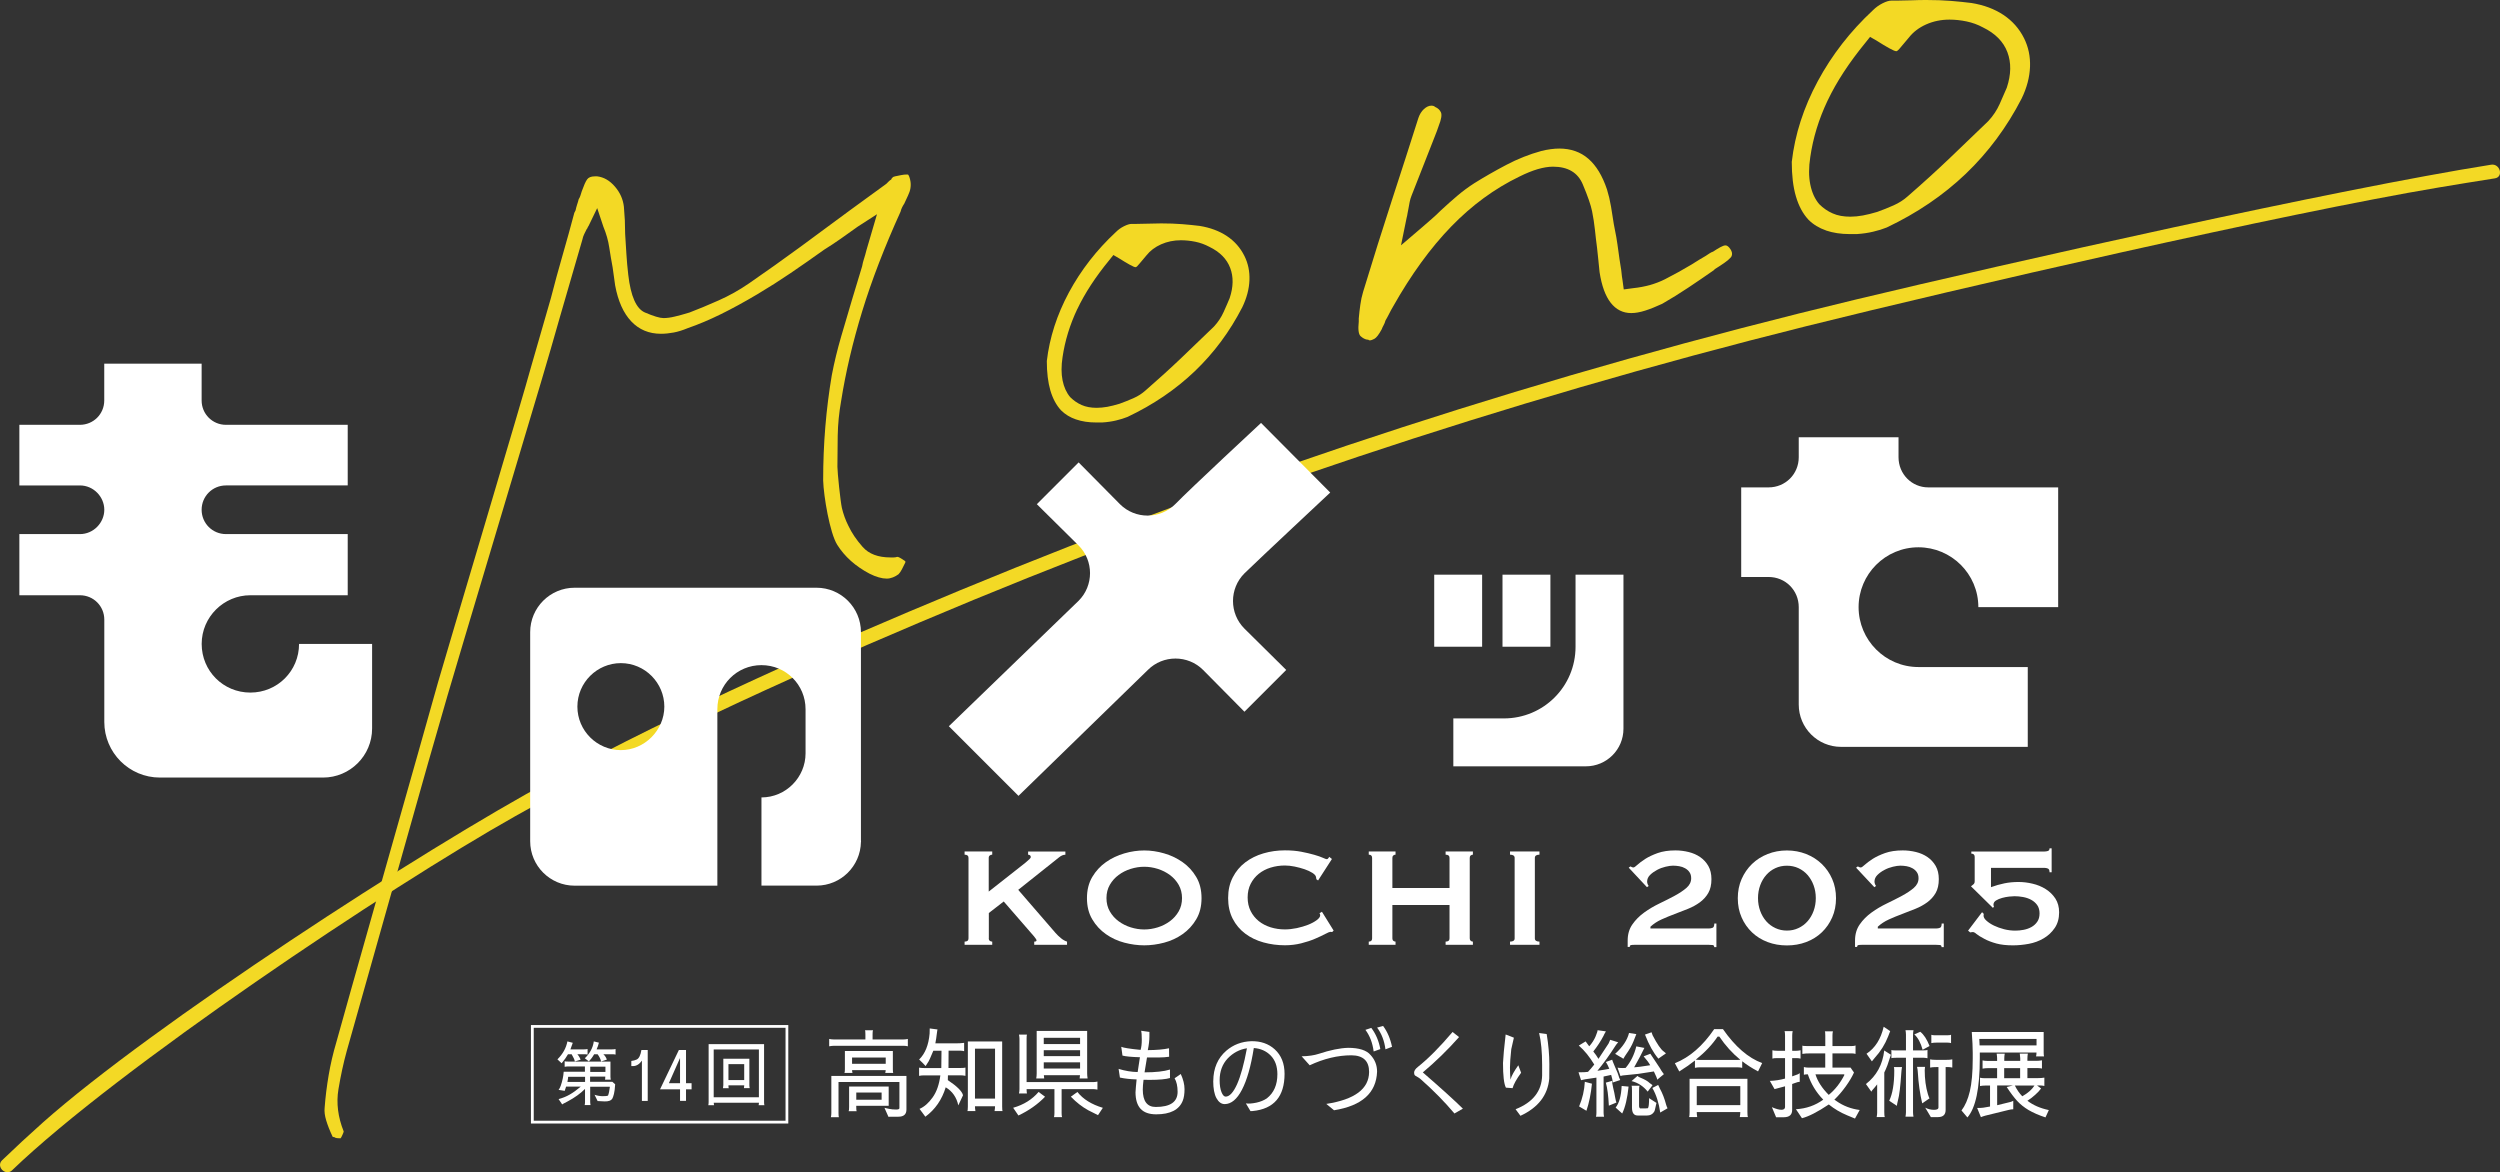
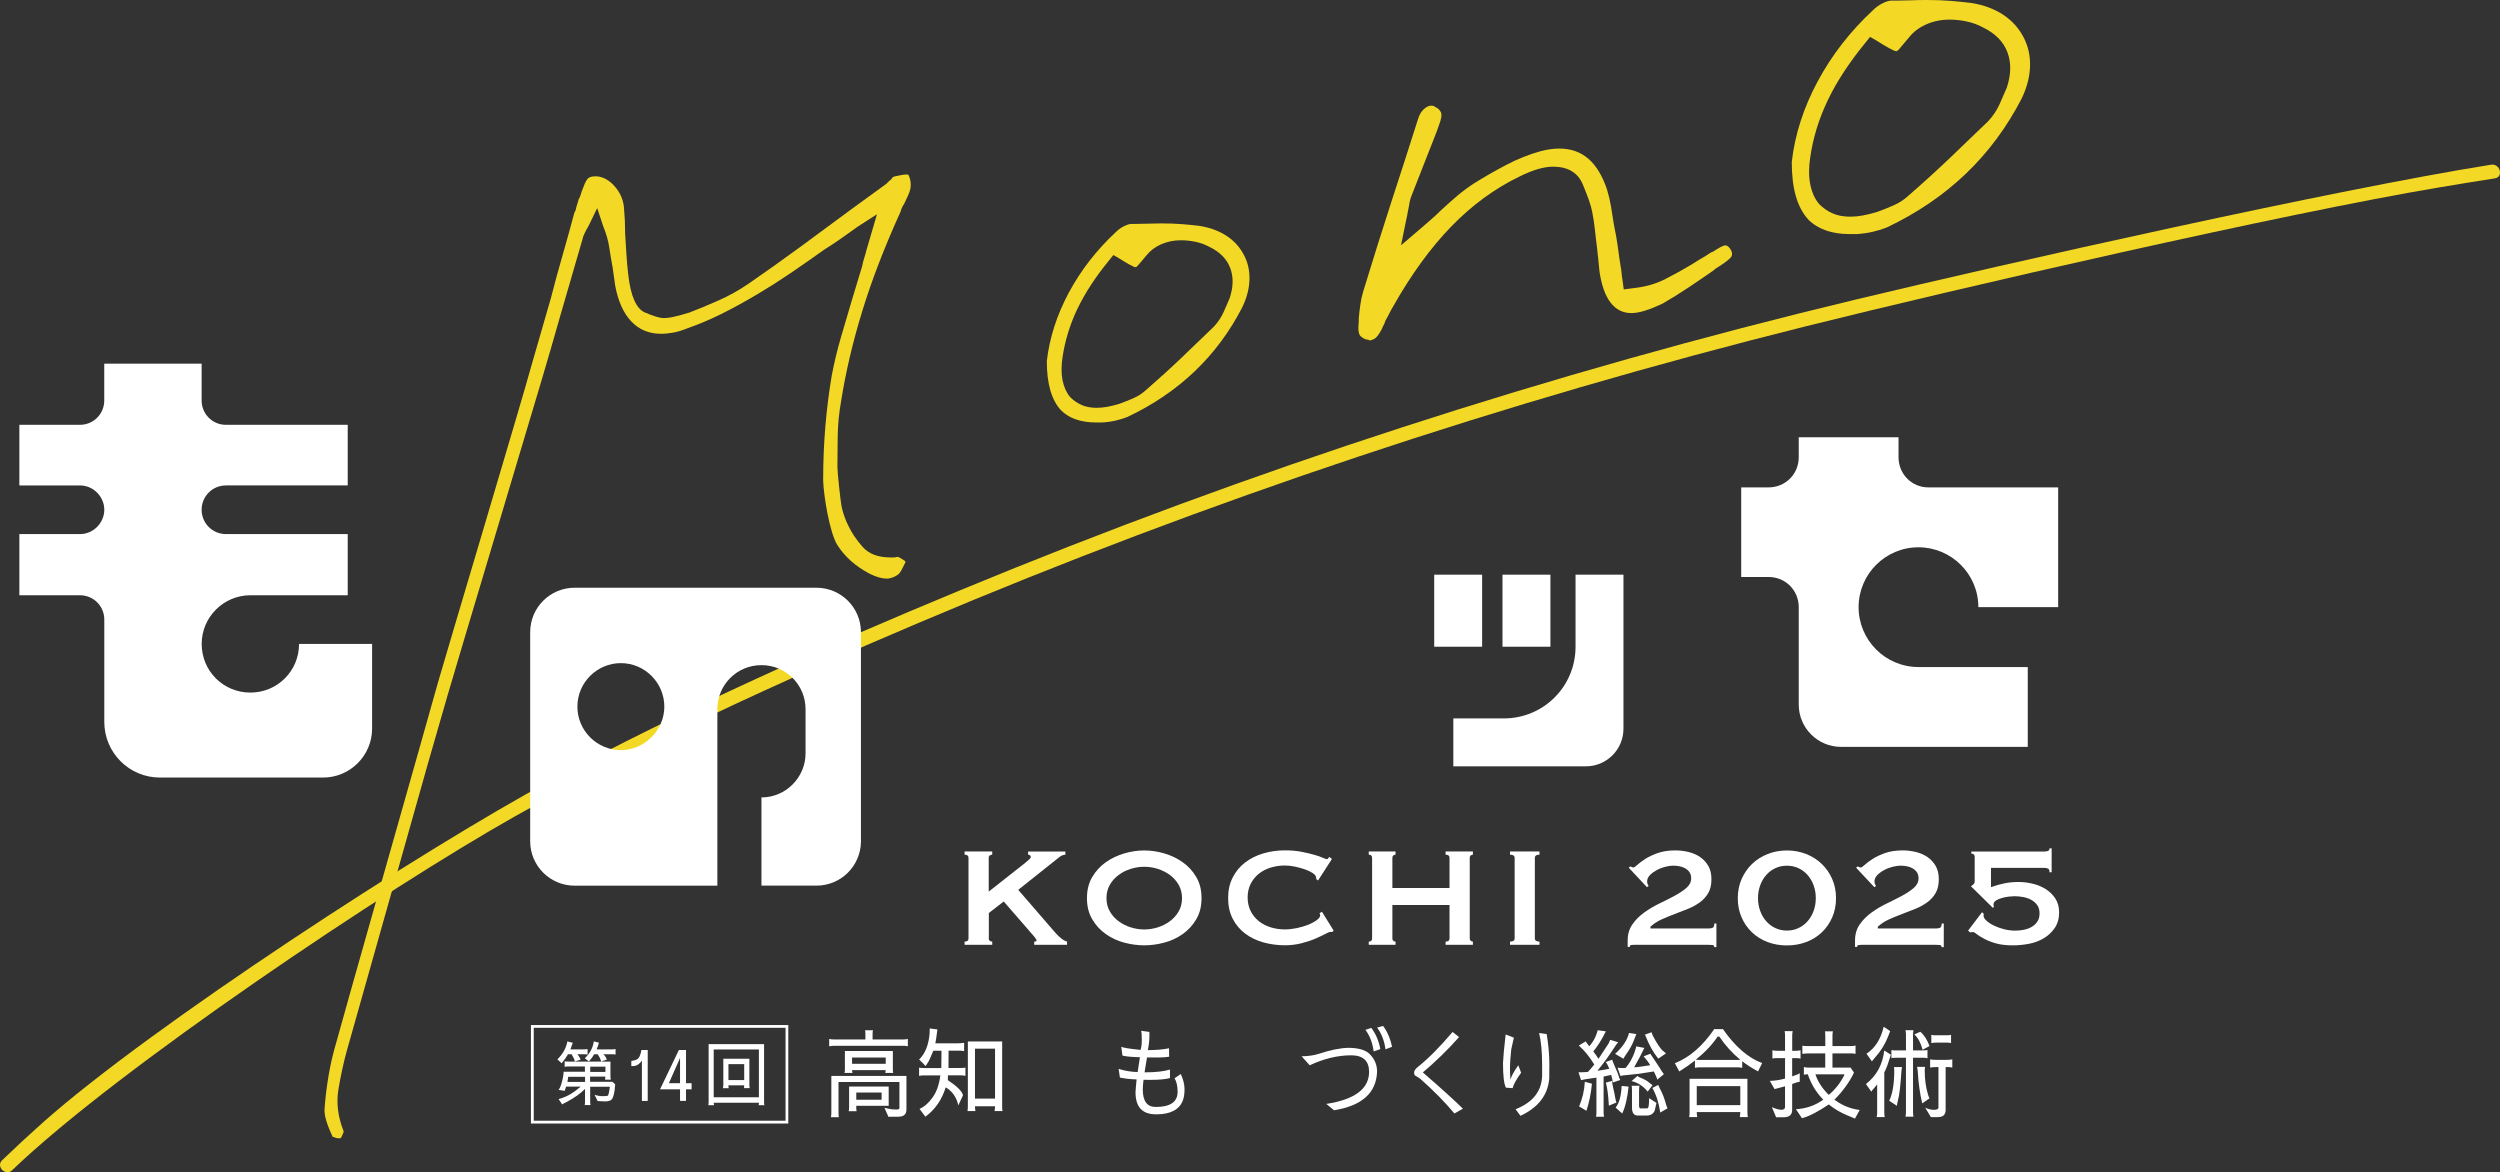
<svg xmlns="http://www.w3.org/2000/svg" id="_レイヤー_2" data-name=" レイヤー 2" width="498.32" height="233.65" viewBox="0 0 498.32 233.65">
  <rect x="0" y="0" width="498.32" height="233.65" fill="#333333" stroke="none" />
  <defs>
    <style>
      .cls-1 {
        fill: #fff;
      }

      .cls-2 {
        fill: #f3d925;
      }
    </style>
  </defs>
  <g>
    <g>
      <path class="cls-2" d="M66.8,226.72c-.25-.08-.41-.12-.49-.12-.58-1.23-1.01-2.32-1.29-3.27-.29-.95-.39-1.79-.31-2.53.16-2.14.43-4.3.8-6.48.37-2.18.88-4.38,1.54-6.6,1.23-4.61,14.98-52.94,16.29-57.63,1.32-4.69,2.63-9.36,3.95-14.01,1.32-4.65,17.33-58.24,18.56-62.93,1.32-4.61,2.63-9.17,3.95-13.7.74-2.88,1.52-5.74,2.34-8.58.82-2.84,1.6-5.66,2.34-8.45l.25-.49c.08-.41.19-.8.31-1.17.13-.37.23-.72.31-1.05.16-.25.29-.51.37-.8s.16-.56.25-.8c.41-1.15.76-1.93,1.05-2.34.29-.41.8-.62,1.54-.62h.49c1.32.16,2.49.84,3.52,2.04,1.03,1.19,1.62,2.53,1.79,4.01.08.91.14,1.81.19,2.71.04.91.06,1.81.06,2.71.08,1.32.16,2.65.25,4.01.08,1.36.21,2.73.37,4.13.49,4.28,1.6,6.79,3.33,7.53,1.73.74,2.96,1.11,3.7,1.11.66,0,1.42-.1,2.28-.31.87-.21,1.83-.47,2.9-.8,1.73-.66,3.66-1.46,5.8-2.41,2.14-.95,4.15-2.08,6.05-3.39,3.46-2.39,6.87-4.81,10.24-7.28,3.37-2.47,6.66-4.89,9.87-7.28,1.23-.91,2.45-1.79,3.64-2.65,1.19-.86,2.41-1.75,3.64-2.65l.49-.49c.16-.16.33-.29.49-.37,0-.08.04-.16.12-.25l.25-.25.37-.12,1.23-.25c.41-.08.78-.12,1.11-.12h.25c.16.16.31.51.43,1.05.13.54.15,1.09.06,1.67-.08.49-.25.99-.49,1.48s-.49,1.03-.74,1.6c-.16.25-.31.49-.43.74-.13.25-.23.54-.31.86-3.21,7.08-5.76,13.7-7.65,19.87-1.89,6.17-3.29,12.13-4.2,17.89-.41,2.3-.64,4.61-.68,6.91-.04,2.3-.06,4.36-.06,6.17,0,1.15.61,6.98.89,8.21.29,1.23.72,2.43,1.3,3.58.66,1.4,1.6,2.8,2.84,4.2,1.23,1.4,3.08,2.1,5.55,2.1h.62c.25,0,.49-.04.74-.12.16,0,.41.1.74.31s.62.39.86.56v.25l-.68,1.36c-.21.41-.43.74-.68.99-.33.25-.7.45-1.11.62-.41.16-.82.25-1.23.25-.49,0-1.03-.08-1.6-.25-.58-.16-1.19-.41-1.85-.74-2.8-1.48-4.94-3.39-6.42-5.74-1.48-2.34-2.72-9.71-2.81-12.84,0-3.62.14-7.18.43-10.67.29-3.5.72-6.93,1.29-10.3.49-2.55,1.11-5.1,1.85-7.65.74-2.55,1.48-5.06,2.22-7.53.33-1.07.66-2.16.99-3.27.33-1.11.66-2.2.99-3.27.08-.49.21-.99.37-1.48s.33-1.07.49-1.73l2.1-7.16-3.83,2.47c-1.15.82-2.28,1.62-3.39,2.41-1.11.78-2.2,1.5-3.27,2.16-2.3,1.65-4.55,3.21-6.72,4.69-2.18,1.48-4.38,2.88-6.6,4.2-2.63,1.56-5.08,2.9-7.34,4.01-2.26,1.11-4.46,2.04-6.6,2.78-.99.41-1.91.7-2.78.86-.86.16-1.71.25-2.53.25-2.38,0-4.36-.82-5.92-2.47-1.56-1.65-2.63-4.03-3.21-7.16-.08-.58-.16-1.17-.25-1.79s-.16-1.21-.25-1.79c-.25-1.32-.47-2.65-.68-4.01-.2-1.36-.59-2.73-1.17-4.13l-1.23-3.7-1.73,3.58c-.08.08-.14.19-.18.31-.04.12-.1.23-.19.31l-.49.99c-.16.33-.29.7-.37,1.11l-2.22,7.65-2.22,7.65c-1.23,4.36-2.51,8.76-3.83,13.2-1.32,4.52-17.35,57.96-18.63,62.44-1.27,4.48-2.57,8.99-3.89,13.51l-16.17,57.26c-.66,2.39-1.21,4.94-1.66,7.65-.45,2.71-.1,5.51,1.05,8.39,0,.08-.08.31-.25.68-.16.37-.29.6-.37.68h-.25c-.33,0-.62-.04-.86-.12Z" />
      <path class="cls-2" d="M214.49,83.61c-1.18-.4-2.18-1.01-2.99-1.82-.94-1.01-1.65-2.33-2.13-3.95-.47-1.62-.71-3.58-.71-5.87.54-4.66,2.01-9.21,4.4-13.67,2.4-4.45,5.52-8.47,9.37-12.05.47-.47,1.01-.86,1.62-1.16.61-.3,1.11-.46,1.52-.46h1.01c.81,0,1.62-.02,2.43-.05.81-.03,1.62-.05,2.43-.05,1.55,0,2.95.05,4.2.15,1.25.1,2.41.22,3.49.35,2.09.34,3.9,1.01,5.42,2.02,1.52,1.01,2.68,2.33,3.49,3.95.74,1.48,1.08,3.1,1.01,4.86-.07,1.76-.54,3.54-1.42,5.37-2.5,4.86-5.65,9.11-9.47,12.76-3.81,3.64-8.28,6.68-13.41,9.11-.68.27-1.43.51-2.28.71-.84.2-1.77.34-2.78.4h-1.21c-1.49,0-2.82-.2-4-.61ZM214.74,61.59c-1.49,3.14-2.46,6.33-2.94,9.57-.27,1.76-.27,3.31,0,4.66.27,1.35.78,2.46,1.52,3.34.68.67,1.43,1.2,2.28,1.57.84.37,1.84.56,2.99.56.68,0,1.38-.07,2.13-.2.74-.14,1.55-.34,2.43-.61.94-.34,1.87-.71,2.78-1.11.91-.4,1.7-.91,2.38-1.52,2.56-2.23,4.96-4.4,7.19-6.53,2.23-2.13,4.39-4.2,6.48-6.23.81-.88,1.45-1.84,1.92-2.89.47-1.05.88-1.97,1.21-2.78.74-2.23.78-4.24.1-6.02-.68-1.79-2.06-3.19-4.15-4.2-.88-.47-1.81-.81-2.78-1.01-.98-.2-1.94-.3-2.89-.3-1.42,0-2.73.27-3.95.81-1.21.54-2.19,1.28-2.94,2.23-.47.54-.91,1.06-1.32,1.57-.4.51-.68.76-.81.76-.2,0-.61-.17-1.21-.51-.61-.34-1.28-.74-2.02-1.21l-1.21-.71-.81,1.01c-2.77,3.37-4.89,6.63-6.38,9.77Z" />
      <path class="cls-2" d="M363.99,45.94c-1.39-.48-2.56-1.19-3.51-2.14-1.11-1.19-1.94-2.74-2.5-4.64-.56-1.9-.83-4.21-.83-6.9.63-5.47,2.36-10.83,5.18-16.07,2.82-5.24,6.49-9.96,11.01-14.16.56-.56,1.19-1.01,1.9-1.37.71-.36,1.31-.54,1.79-.54h1.19c.95,0,1.9-.02,2.86-.06.95-.04,1.9-.06,2.86-.06,1.82,0,3.47.06,4.94.18,1.47.12,2.83.26,4.1.42,2.46.4,4.58,1.19,6.37,2.38,1.78,1.19,3.15,2.74,4.1,4.64.87,1.75,1.27,3.65,1.19,5.71-.08,2.06-.63,4.17-1.67,6.31-2.94,5.71-6.65,10.71-11.13,15-4.48,4.28-9.74,7.85-15.77,10.71-.79.32-1.69.6-2.68.83-.99.24-2.08.4-3.27.48h-1.43c-1.75,0-3.31-.24-4.7-.71ZM364.29,20.05c-1.75,3.69-2.9,7.44-3.45,11.25-.32,2.06-.32,3.89,0,5.47.32,1.59.91,2.9,1.79,3.93.79.79,1.69,1.41,2.68,1.84.99.44,2.16.65,3.51.65.79,0,1.63-.08,2.5-.24.87-.16,1.82-.4,2.86-.71,1.11-.4,2.2-.83,3.27-1.31,1.07-.48,2-1.07,2.8-1.79,3.01-2.62,5.83-5.18,8.45-7.68,2.62-2.5,5.16-4.94,7.62-7.32.95-1.03,1.71-2.16,2.26-3.39.56-1.23,1.03-2.32,1.43-3.27.87-2.62.91-4.98.12-7.08-.79-2.1-2.42-3.75-4.88-4.94-1.03-.56-2.12-.95-3.27-1.19-1.15-.24-2.28-.36-3.39-.36-1.67,0-3.21.32-4.64.95-1.43.64-2.58,1.51-3.45,2.62-.56.64-1.07,1.25-1.55,1.84-.48.6-.79.89-.95.89-.24,0-.71-.2-1.43-.6s-1.51-.87-2.38-1.43l-1.43-.83-.95,1.19c-3.25,3.97-5.75,7.8-7.5,11.48Z" />
      <path class="cls-2" d="M272.82,67.75c-.08-.04-.21-.06-.37-.06-.41-.08-.83-.31-1.24-.68s-.54-1.34-.37-2.91v-.62c.08-.91.18-1.81.31-2.72.12-.91.31-1.77.56-2.6,1.98-6.51,3.9-12.61,5.75-18.3,1.86-5.69,3.61-11.13,5.26-16.33.25-.74.62-1.34,1.11-1.79.49-.45.99-.68,1.48-.68.16,0,.31.02.43.06.12.04.23.1.31.19.58.25.97.62,1.18,1.11.2.49.06,1.36-.43,2.6-.25.74-.51,1.46-.8,2.16-.29.7-.56,1.38-.8,2.04-.66,1.65-1.3,3.28-1.92,4.89-.62,1.61-1.26,3.24-1.92,4.89-.16.41-.29.82-.37,1.24-.08.41-.16.87-.25,1.36-.08.33-.14.64-.18.93-.04.29-.1.6-.19.93l-1.11,5.44,4.2-3.59c.66-.58,1.3-1.13,1.92-1.67.62-.54,1.22-1.09,1.79-1.67,1.15-1.07,2.27-2.06,3.34-2.97,1.07-.91,2.19-1.73,3.34-2.47,1.98-1.24,4.1-2.45,6.37-3.65,2.27-1.2,4.6-2.12,6.99-2.78.66-.17,1.3-.29,1.92-.37.62-.08,1.18-.12,1.67-.12,2.31,0,4.25.68,5.81,2.04,1.57,1.36,2.8,3.4,3.71,6.12.33,1.07.6,2.21.8,3.4.2,1.2.39,2.37.56,3.52.08.41.16.85.25,1.3.08.45.16.89.25,1.3.16.99.31,1.96.43,2.91.12.95.27,1.92.43,2.91.08.41.14.85.18,1.3.04.45.1.93.19,1.42l.25,1.86,1.86-.25c2.39-.25,4.52-.85,6.37-1.79,1.86-.95,3.61-1.92,5.26-2.91.49-.33.99-.64,1.48-.93s.95-.56,1.36-.8l.74-.49c.25-.17.49-.29.74-.37.49-.33.97-.62,1.42-.87.45-.25.8-.37,1.05-.37.16,0,.33.06.49.19s.33.31.49.56c.33.49.41.95.25,1.36s-.95,1.07-2.35,1.98c-.16.08-.33.19-.49.31s-.33.23-.49.31l-.25.25c-1.65,1.15-3.34,2.31-5.07,3.46-1.73,1.15-3.46,2.23-5.19,3.22-1.24.58-2.37,1.03-3.4,1.36-1.03.33-1.96.49-2.78.49-1.65,0-3.01-.68-4.08-2.04-1.07-1.36-1.81-3.4-2.23-6.12l-.25-2.47c-.08-.82-.16-1.61-.25-2.35-.16-1.24-.31-2.45-.43-3.65-.13-1.2-.31-2.41-.56-3.65-.25-1.24-.87-3.03-1.86-5.38-.99-2.35-2.97-3.52-5.94-3.52-.91,0-1.92.17-3.03.49-1.12.33-2.33.82-3.65,1.48-4.95,2.39-9.48,5.71-13.6,9.96-4.12,4.25-8,9.58-11.63,16.02-.25.41-.49.87-.74,1.36-.25.49-.49.95-.74,1.36-.08.33-.21.64-.37.93-.16.29-.29.56-.37.8-.58,1.07-1.07,1.71-1.48,1.92s-.7.31-.87.31c-.08,0-.16-.02-.25-.06Z" />
    </g>
    <path class="cls-2" d="M2.43,233.25c20.98-20.18,74.97-56.33,100.29-70.57,25.95-14.59,53.15-26.98,80.54-38.59,28.7-12.17,57.89-23.19,87.45-33.06,29.41-9.82,59.2-18.49,89.28-26,30.22-7.54,95.33-22.5,126.05-27.65,3.75-.63,7.5-1.24,11.26-1.83,1.79-.28,1.03-3.01-.75-2.72-30.91,4.89-96.22,19.58-126.66,26.88-30.43,7.3-60.58,15.79-90.35,25.45-29.77,9.66-59.15,20.49-88.07,32.46-27.68,11.46-55.15,23.7-81.55,37.89-25.43,13.67-79.78,49.03-101.39,68.25-2.75,2.45-5.45,4.95-8.1,7.5-1.31,1.26.69,3.26,2,2h0Z" />
    <g>
      <g>
        <path class="cls-1" d="M197.08,187.05c0,.21.07.37.21.48s.31.16.49.16v.64h-5.51v-.64c.52,0,.78-.21.78-.64v-16.05c0-.42-.26-.64-.78-.64v-.64h5.51v.64c-.19,0-.35.05-.49.16s-.21.26-.21.48v6.72l7.32-5.76c.33-.28.59-.51.78-.69s.28-.32.28-.44c0-.16-.05-.28-.16-.35s-.23-.11-.37-.11v-.64h7.43v.64c-.42,0-.85.18-1.27.53l-8.13,6.47,7.43,8.59c.31.35.66.7,1.08,1.04.41.34.82.57,1.22.69v.64h-6.54v-.64c.31,0,.46-.08.46-.25,0-.12-.16-.38-.49-.78l-6.05-6.97-2.97,2.3v5.06Z" />
        <path class="cls-1" d="M228.08,169.52c1.3,0,2.62.19,3.96.58s2.57.97,3.68,1.75c1.11.78,2.02,1.76,2.72,2.95.71,1.19,1.06,2.6,1.06,4.23s-.35,3.03-1.06,4.22c-.71,1.19-1.61,2.18-2.72,2.95-1.11.78-2.33,1.34-3.68,1.7-1.34.35-2.66.53-3.96.53s-2.62-.18-3.96-.53c-1.34-.35-2.57-.92-3.68-1.7-1.11-.78-2.02-1.76-2.72-2.95-.71-1.19-1.06-2.6-1.06-4.22s.35-3.03,1.06-4.23c.71-1.19,1.61-2.17,2.72-2.95,1.11-.78,2.33-1.36,3.68-1.75,1.34-.39,2.66-.58,3.96-.58ZM228.08,172.77c-.9,0-1.79.14-2.69.42-.9.28-1.71.69-2.42,1.22-.72.53-1.3,1.18-1.75,1.96-.45.78-.67,1.66-.67,2.65s.22,1.87.67,2.65c.45.78,1.03,1.43,1.75,1.96.72.53,1.52.94,2.42,1.22.9.28,1.79.42,2.69.42s1.79-.14,2.69-.42c.9-.28,1.7-.69,2.42-1.22.72-.53,1.3-1.18,1.75-1.96.45-.78.67-1.66.67-2.65s-.23-1.87-.67-2.65c-.45-.78-1.03-1.43-1.75-1.96-.72-.53-1.53-.94-2.42-1.22s-1.79-.42-2.69-.42Z" />
        <path class="cls-1" d="M265.56,185.78c-.07,0-.14,0-.19-.02s-.12-.02-.19-.02c-.14,0-.48.14-1.01.42s-1.2.6-2.02.95c-.81.35-1.74.66-2.78.92-1.04.26-2.12.39-3.25.39-1.48,0-2.91-.19-4.28-.57-1.37-.38-2.58-.96-3.63-1.75-1.05-.79-1.88-1.77-2.49-2.95-.61-1.18-.92-2.56-.92-4.14s.31-2.93.92-4.12c.61-1.19,1.44-2.19,2.49-2.99,1.05-.8,2.26-1.4,3.63-1.8,1.37-.4,2.79-.6,4.28-.6,1.2,0,2.29.09,3.27.28.98.19,1.83.39,2.56.6.73.21,1.31.41,1.73.6.42.19.69.28.78.28.12,0,.22-.06.3-.18.08-.12.15-.21.2-.28l.53.42-2.76,4.28-.35-.25c0-.07,0-.14-.02-.21-.01-.07-.03-.15-.05-.25-.05-.26-.28-.52-.71-.8-.42-.27-.95-.51-1.57-.73-.63-.21-1.29-.39-1.98-.53-.7-.14-1.34-.21-1.93-.21-.99,0-1.94.14-2.85.42s-1.7.7-2.37,1.24c-.67.54-1.21,1.21-1.61,2-.4.79-.6,1.69-.6,2.71s.2,1.91.6,2.71c.4.79.94,1.46,1.61,2,.67.54,1.46.95,2.37,1.24.91.28,1.86.42,2.85.42.75,0,1.54-.09,2.37-.26.82-.18,1.58-.4,2.26-.67.68-.27,1.25-.58,1.71-.92.46-.34.69-.67.69-.97,0-.16-.05-.31-.14-.42l.49-.28,2.33,3.75-.28.28Z" />
        <path class="cls-1" d="M288.93,171c0-.42-.26-.64-.78-.64v-.64h5.44v.64c-.16,0-.31.05-.44.16-.13.11-.19.26-.19.48v16.05c0,.21.07.37.19.48.13.11.28.16.44.16v.64h-5.44v-.64c.52,0,.78-.21.78-.64v-6.65h-11.39v6.65c0,.21.06.37.19.48s.28.16.44.16v.64h-5.34v-.64c.45,0,.67-.21.67-.64v-16.05c0-.42-.23-.64-.67-.64v-.64h5.34v.64c-.16,0-.31.05-.44.16s-.19.26-.19.48v6.01h11.39v-6.01Z" />
        <path class="cls-1" d="M300.99,187.69c.61,0,.92-.21.92-.64v-16.05c0-.42-.31-.64-.92-.64v-.64h5.87v.64c-.61,0-.92.21-.92.64v16.05c0,.42.31.64.92.64v.64h-5.87v-.64Z" />
        <path class="cls-1" d="M342.11,188.79h-.42c0-.26-.11-.4-.33-.42-.23-.02-.47-.04-.73-.04h-14.88c-.26,0-.47.02-.64.05s-.25.16-.25.37h-.42v-1.27c0-1.25.31-2.32.94-3.22.62-.9,1.41-1.69,2.35-2.37.94-.68,1.96-1.28,3.04-1.8,1.08-.52,2.1-1.03,3.04-1.54.94-.51,1.73-1.03,2.35-1.57s.94-1.18.94-1.91c0-.5-.11-.9-.34-1.22-.22-.32-.51-.58-.87-.78-.35-.2-.74-.34-1.17-.41-.42-.07-.84-.11-1.24-.11s-.9.07-1.48.21c-.59.14-1.16.35-1.7.64s-1.01.62-1.4,1.01c-.39.39-.58.83-.58,1.33,0,.12.03.27.09.46.06.19.14.32.23.39l-.35.25-3.64-3.89.35-.25c.09.05.19.09.28.14.1.05.2.07.32.07.14,0,.4-.18.78-.53.38-.35.9-.74,1.56-1.17.66-.42,1.48-.81,2.48-1.17.99-.35,2.17-.53,3.54-.53.9,0,1.77.11,2.63.32.86.21,1.63.55,2.3,1.01.67.46,1.21,1.05,1.63,1.77.41.72.62,1.6.62,2.63,0,1.11-.21,2.03-.63,2.76-.42.73-.99,1.35-1.68,1.86-.7.51-1.48.94-2.35,1.29-.87.35-1.76.7-2.67,1.04s-1.78.7-2.62,1.08c-.84.38-1.57.86-2.21,1.45v.35h11.67c.26,0,.5-.05.73-.14.22-.09.33-.38.33-.85h.42v4.7Z" />
        <path class="cls-1" d="M356.18,169.52c1.37,0,2.65.24,3.84.71,1.19.47,2.23,1.13,3.11,1.98.88.85,1.58,1.85,2.08,3.01.51,1.16.76,2.43.76,3.82s-.25,2.66-.76,3.82c-.51,1.16-1.2,2.15-2.08,2.99s-1.92,1.48-3.11,1.93c-1.19.45-2.47.67-3.84.67s-2.65-.22-3.84-.67c-1.19-.45-2.23-1.09-3.11-1.93-.88-.84-1.58-1.83-2.08-2.99-.51-1.15-.76-2.43-.76-3.82s.25-2.66.76-3.82c.51-1.15,1.2-2.16,2.08-3.01.88-.85,1.92-1.51,3.11-1.98,1.19-.47,2.47-.71,3.84-.71ZM356.18,172.56c-.83,0-1.59.16-2.3.49-.71.33-1.31.78-1.82,1.36-.51.58-.91,1.26-1.2,2.05s-.44,1.64-.44,2.56.15,1.77.44,2.56c.29.79.69,1.47,1.2,2.05.51.58,1.12,1.03,1.82,1.36.71.33,1.47.5,2.3.5s1.59-.16,2.3-.5c.71-.33,1.31-.78,1.82-1.36.51-.58.91-1.26,1.2-2.05.29-.79.44-1.64.44-2.56s-.15-1.77-.44-2.56c-.29-.79-.7-1.47-1.2-2.05-.51-.58-1.11-1.03-1.82-1.36-.71-.33-1.47-.49-2.3-.49Z" />
        <path class="cls-1" d="M387.43,188.79h-.42c0-.26-.11-.4-.33-.42-.23-.02-.47-.04-.73-.04h-14.88c-.26,0-.47.02-.64.05s-.25.16-.25.37h-.42v-1.27c0-1.25.31-2.32.94-3.22.62-.9,1.41-1.69,2.35-2.37.94-.68,1.96-1.28,3.04-1.8,1.08-.52,2.1-1.03,3.04-1.54.94-.51,1.73-1.03,2.35-1.57.62-.54.94-1.18.94-1.91,0-.5-.11-.9-.34-1.22-.22-.32-.51-.58-.87-.78s-.74-.34-1.17-.41c-.42-.07-.84-.11-1.24-.11s-.9.07-1.48.21c-.59.14-1.16.35-1.7.64-.54.28-1.01.62-1.4,1.01-.39.39-.58.83-.58,1.33,0,.12.03.27.09.46.06.19.14.32.23.39l-.35.25-3.64-3.89.35-.25c.09.05.19.09.28.14.1.05.2.07.32.07.14,0,.4-.18.78-.53.38-.35.9-.74,1.56-1.17.66-.42,1.48-.81,2.48-1.17.99-.35,2.17-.53,3.54-.53.9,0,1.77.11,2.63.32.86.21,1.63.55,2.3,1.01.67.46,1.21,1.05,1.63,1.77.41.72.62,1.6.62,2.63,0,1.11-.21,2.03-.63,2.76-.42.73-.99,1.35-1.68,1.86-.7.51-1.48.94-2.35,1.29-.87.35-1.76.7-2.67,1.04-.91.34-1.78.7-2.62,1.08-.84.38-1.57.86-2.21,1.45v.35h11.67c.26,0,.5-.05.73-.14.22-.09.33-.38.33-.85h.42v4.7Z" />
        <path class="cls-1" d="M395.42,182.14s0,.11-.02.18c-.01.07-.02.14-.02.21,0,.31.19.64.58.99.39.35.88.68,1.48.97.6.29,1.28.54,2.03.73.75.19,1.5.28,2.23.28.54,0,1.1-.05,1.66-.16.57-.11,1.08-.29,1.55-.55.47-.26.86-.61,1.17-1.06.31-.45.46-1,.46-1.66s-.16-1.24-.48-1.68c-.32-.44-.72-.78-1.2-1.04-.48-.26-1.02-.44-1.61-.55-.59-.11-1.16-.16-1.7-.16-.24,0-.59.02-1.06.07-.47.05-.94.14-1.41.27-.47.13-.88.3-1.22.51-.34.21-.51.5-.51.85,0,.12.03.24.11.35l-.21.28-4.38-4.31c.28-.21.48-.37.58-.48.11-.11.16-.28.16-.51v-4.88c0-.42-.23-.64-.67-.64v-.42h14.53c.26,0,.5-.04.73-.11.22-.07.33-.25.33-.53h.42v4.77h-.42c0-.4-.11-.65-.33-.74-.23-.09-.47-.14-.73-.14h-10.61v3.85c.9-.33,1.79-.58,2.67-.76.88-.18,1.82-.27,2.81-.27.92,0,1.86.11,2.81.34.95.22,1.83.58,2.62,1.08.79.5,1.43,1.13,1.93,1.89.49.77.74,1.68.74,2.74,0,1.23-.29,2.26-.87,3.11-.58.85-1.31,1.54-2.21,2.07-.9.53-1.89.9-2.97,1.1-1.09.2-2.14.3-3.15.3-1.3,0-2.4-.12-3.31-.37-.91-.25-1.69-.55-2.35-.9-.8-.42-1.34-.76-1.63-1.01-.28-.25-.52-.37-.71-.37-.05,0-.12,0-.21.02-.1.01-.2.03-.32.05l-.42-.35,2.79-3.68.32.32Z" />
      </g>
-       <path class="cls-1" d="M215,92.17l8.24,8.33c3.03,3.03,7.98,3.03,11.01,0,3.03-3.12,17.11-16.2,17.11-16.2l13.79,13.88s-13.99,13.08-17.1,16.11c-3.04,3.03-3.04,7.98,0,11.01l8.33,8.24-8.33,8.33-8.24-8.33c-3.03-3.03-7.98-3.03-11.01,0l-25.79,25.1-13.88-13.88,25.87-25.01c3.03-3.03,3.03-7.98,0-11.01l-8.33-8.24,8.33-8.33Z" />
      <path class="cls-1" d="M59.61,128.35c0,5.39-4.31,9.7-9.71,9.7s-9.7-4.31-9.7-9.7,4.42-9.7,9.7-9.7h19.41v-12.19h-24.27c-2.69,0-4.85-2.16-4.85-4.85s2.16-4.85,4.85-4.85h24.27v-12.08h-24.27c-2.69,0-4.85-2.16-4.85-4.85v-7.34h-19.41v7.34c0,2.7-2.16,4.85-4.86,4.85H3.86v12.08h12.07c2.7,0,4.86,2.26,4.86,4.85s-2.16,4.85-4.86,4.85H3.86v12.19h12.07c2.7,0,4.86,2.16,4.86,4.85v20.4c0,6.12,4.96,11.09,11.09,11.09h32.51c5.4,0,9.78-4.38,9.78-9.78v-16.85h-14.56Z" />
      <g>
        <rect class="cls-1" x="285.88" y="114.55" width="9.55" height="14.36" />
        <rect class="cls-1" x="299.49" y="114.55" width="9.55" height="14.36" />
        <path class="cls-1" d="M314.05,114.55v14.36c0,7.92-6.37,14.29-14.29,14.29h-10.07v9.55h26.42c4.14,0,7.49-3.35,7.49-7.49v-30.71h-9.55Z" />
      </g>
      <path class="cls-1" d="M382.4,109.09c6.54,0,11.94,5.3,11.94,11.93h15.91v-23.87h-25.9c-3.27,0-5.92-2.65-5.92-6.01v-3.98h-19.89v3.98c0,3.36-2.66,6.01-6.01,6.01h-5.46v17.86h5.46c3.36,0,6.01,2.65,6.01,6.01v19.42c0,4.65,3.77,8.43,8.43,8.43h37.22v-15.91h-21.78c-6.63,0-11.94-5.39-11.94-11.94s5.31-11.93,11.94-11.93Z" />
      <path class="cls-1" d="M171.63,167.67c0,.06-.02.11-.02.16-.09,4.82-4.01,8.7-8.85,8.7h-10.98v-17.58c4.88,0,8.79-4.01,8.79-8.79v-8.79c0-4.88-3.91-8.79-8.79-8.79s-8.79,3.91-8.79,8.79v35.17h-28.45c-4.9,0-8.86-3.97-8.86-8.86v-41.67c0-4.9,3.97-8.86,8.86-8.86h48.21c4.89,0,8.86,3.97,8.86,8.86v41.51c0,.06.02.11.02.16ZM123.75,132.18c-4.72,0-8.66,3.85-8.66,8.67s3.94,8.67,8.66,8.67,8.67-3.95,8.67-8.67-3.85-8.67-8.67-8.67Z" />
    </g>
  </g>
  <g>
    <g>
      <path class="cls-1" d="M180.22,208.46h-14.08c-.22,0-.51.03-.86.1v-1.47c.31.07.6.1.86.1h6.36v-1.04c0-.46-.03-.73-.09-.79h1.61c-.06.1-.09.37-.09.79v1.04h6.19c.25,0,.53-.03.84-.1v1.47c-.27-.07-.52-.1-.73-.1ZM180.68,214.45v6.71c0,.95-.53,1.43-1.59,1.43-1.32,0-1.99,0-2,.02l-.79-1.79.94.21c.42.09.88.13,1.39.13.43,0,.65-.09.65-.27v-5.22h-12.14v6.21c0,.35.02.62.07.81h-1.59c.06-.28.09-.55.09-.81v-7.42h14.96ZM176.55,213.31h-6.71c.01.23.04.42.09.56h-1.61c.06-.1.09-.35.09-.73v-3.65h9.56v3.65c0,.42.03.67.09.73h-1.61c.06-.22.09-.4.09-.56ZM170.77,221.49h-1.61c.06-.1.09-.38.09-.85v-4.07h7.89v3.85h-6.47c0,.64.03,1,.09,1.06ZM176.55,210.79h-6.71v1.25h6.71v-1.25ZM170.68,217.77v1.44h5.05v-1.44h-5.05Z" />
      <path class="cls-1" d="M185.34,205l1.53.2s-.09.36-.15.96c-.06.58-.16,1.18-.28,1.81h4.02c.62,0,1.2-.03,1.72-.1v1.66c-.25-.06-.49-.1-.71-.1h-2.39c0,2.19,0,3.33-.02,3.45h2.3c.51,0,.87-.02,1.08-.08v1.64c-.37-.07-.69-.1-.95-.1h-2.54c-.01.14-.02.46-.02.96,1.83,1.22,2.84,2.22,3.03,3.01l-.94,2.02c-.35-1.61-1.19-2.81-2.51-3.6-.76,2.48-2.11,4.43-4.06,5.86l-1.16-1.56c.94-.4,1.8-1.16,2.6-2.27.8-1.11,1.32-2.58,1.55-4.41h-3.29c-.29,0-.6.03-.95.1v-1.64c.21.05.55.08,1.01.08h3.42c.02-.62.04-1.77.04-3.45h-1.63c-.55,1.31-.86,2.02-.94,2.12l-.6.94c-.21-.26-.64-.69-1.29-1.31,1.2-1.17,1.89-2.89,2.09-5.17l.02-1.02ZM199.76,207.59v12.99c0,.53.03.82.09.89h-1.61c.06-.32.1-.64.1-.96h-4c0,.32.03.64.09.96h-1.61c.06-.06.1-.36.1-.89v-12.99h6.84ZM198.34,218.98v-9.95h-4v9.95h4Z" />
-       <path class="cls-1" d="M203,222.35l-1.05-1.54c2.11-.6,3.8-1.66,5.07-3.16l1.29.96c-1.48,1.53-3.25,2.77-5.31,3.74ZM204.63,215.69h13.26c.26,0,.55-.03.86-.1v1.6c-.31-.06-.6-.1-.86-.1h-6.28v4.74c0,.4.03.68.09.85h-1.61c.06-.22.09-.5.09-.85v-4.74h-5.55c0,.34.02.62.07.87h-1.59c.06-.28.1-.57.1-.85v-10.04c0-.24-.03-.53-.1-.85h1.59c-.05.17-.07.43-.07.79v8.68ZM215.29,214.32h-7.22s.02.27.07.65h-1.59c.06-.32.09-.65.09-1v-8.48h10.06v8.48c0,.28.03.62.09,1h-1.59l.07-.65ZM215.29,208.11v-1.25h-7.24v1.25h7.24ZM208.05,210.52h7.24v-1.18h-7.24v1.18ZM215.29,211.75h-7.24v1.24h7.24v-1.24ZM218.86,222.28l-1.95-.98c-1.2-.66-2.35-1.55-3.46-2.7l1.31-.94c1.12,1.43,2.81,2.48,5.07,3.16l-.97,1.47Z" />
      <path class="cls-1" d="M227.35,209.27c.16-.51.24-1.19.24-2.04s-.04-1.43-.13-1.77l1.65.23v.89c0,.81-.11,1.72-.32,2.74,1.72-.01,3.13-.13,4.23-.37l.02,1.69c-.65.09-1.3.14-1.96.14h-2.45l-.49,2.97c2.19,0,3.88-.19,5.07-.56v1.69c-.8.24-2.15.37-4.04.37-.64,0-1.05,0-1.23-.02-.1.8-.15,1.45-.15,1.95,0,2.31.86,3.47,2.58,3.47,2.91,0,4.36-1.01,4.36-3.02,0-1.12-.2-2.02-.6-2.7l1.23-.85c.5,1.08.75,2.09.75,3.03s-.12,1.72-.35,2.29c-.71,1.81-2.48,2.72-5.29,2.72s-4.11-1.46-4.13-4.38c.04-.71.11-1.57.22-2.58-1.27-.04-2.38-.16-3.33-.37l-.26-1.73c1.28.4,2.55.61,3.8.63l.45-2.95c-1.7-.05-2.85-.16-3.48-.33l-.24-1.75c.39.19,1.68.4,3.87.62Z" />
-       <path class="cls-1" d="M241.84,215.45c.02-2.53.89-4.54,2.6-6.02,1.39-1.19,3.04-1.82,4.96-1.89,1.88-.04,3.45.5,4.69,1.62,1.31,1.19,1.96,2.83,1.96,4.9-.01,4.52-2.13,6.99-6.36,7.4-.09.01-.23.02-.43.02l-.92-1.54c.57.08,1.27.02,2.09-.15.79-.17,1.48-.45,2.08-.85,1.41-1.1,2.11-2.71,2.11-4.82,0-1.58-.45-2.83-1.35-3.74-.88-.89-2-1.38-3.35-1.48-.57,3.62-1.36,6.4-2.37,8.33-.98,1.88-2.12,2.83-3.42,2.85-.67,0-1.23-.4-1.66-1.19-.43-.79-.64-1.93-.64-3.43ZM244.29,218.59c.79,0,1.55-.83,2.3-2.49.72-1.63,1.38-4.02,1.96-7.15-1.48.23-2.76.91-3.83,2.02-1.07,1.14-1.61,2.59-1.61,4.34,0,1,.13,1.8.37,2.39.24.59.51.88.8.88Z" />
      <path class="cls-1" d="M265.89,221.29l-1.52-1.25c5.66-.87,8.5-2.99,8.53-6.36,0-2.2-1.17-3.31-3.52-3.33-2.71,0-5.48.66-8.32,1.99l-1.61-1.79c1.35-.02,2.49-.19,3.44-.5,2.24-.74,4.18-1.14,5.82-1.19,2.19,0,3.69.48,4.49,1.44.86.93,1.29,2.03,1.29,3.32-.16,4.24-3.03,6.8-8.6,7.69ZM272.16,205.28l1.18-.39c.9,1.19,1.5,2.6,1.8,4.22l-1.33.48c-.22-1.71-.77-3.15-1.65-4.32ZM274.49,204.83l1.2-.33c.86,1.16,1.45,2.54,1.78,4.16l-1.31.5c-.22-1.71-.78-3.15-1.67-4.34Z" />
      <path class="cls-1" d="M291.59,220.99l-1.68.96c-1.93-2.3-4.18-4.59-6.75-6.86-.21-.18-.58-.42-1.1-.71-.13-.13-.19-.32-.19-.56,0-.37.24-.75.73-1.14,2.08-1.65,4.39-3.97,6.94-6.98l1.29,1.02c-2.28,2.57-4.69,4.91-7.22,7.04,3.69,3.2,6.35,5.61,7.99,7.23Z" />
      <path class="cls-1" d="M302.64,212.33l.56,1.5c-.92,1.27-1.49,2.29-1.7,3.07l-1.33-.1c-.39-.74-.58-2.38-.58-4.91l.17-2.32.36-3.37,1.64.64c-.34,1.41-.51,2.18-.52,2.29-.18,1.65-.26,2.87-.26,3.68s.03,1.58.1,2.39c.2-.73.72-1.69,1.57-2.87ZM306.79,205.91l1.51.21c.35,2.15.53,4.15.53,6.02s0,2.81-.02,2.87c-.3,3.3-2.21,5.77-5.74,7.4l-.97-1.31c3.45-1.36,5.22-3.61,5.29-6.75v-2.08c0-2.57-.2-4.69-.6-6.36Z" />
      <path class="cls-1" d="M319.64,214.57v7.23c0,.21.03.47.09.79h-1.61c.06-.19.09-.44.09-.75v-7.04l-2.24.33-.82.18-.51-1.58h.56c.4,0,.84-.02,1.33-.08.39-.4.8-.89,1.25-1.46-.94-1.55-1.96-2.82-3.08-3.78l1.36-.83c.05.1.24.36.56.77l.17.2c.56-.64.98-1.3,1.26-1.97.27-.67.41-1.08.39-1.23l1.66.23c-.25.42-.41.72-.47.89-.56,1.07-1.24,2.11-2.04,3.12.38.46.72.95,1.03,1.47l2.02-3.07c.21-.48.32-.72.32-.73l1.59.5c-.24.26-.41.48-.53.67-1.15,1.81-2.35,3.48-3.61,5.01,1.14-.17,1.93-.3,2.37-.4-.14-.34-.24-.57-.32-.71-.18-.35-.3-.56-.38-.64l1.27-.46c0,.08.2.58.6,1.5.39.86.61,1.41.67,1.66.05.24.16.54.34.89l-1.51.5c0-.4-.1-.91-.3-1.52l-1.53.33ZM316.22,221.41l-1.46-.87c.67-1.58,1.05-3.22,1.14-4.91l1.42.38c-.2,2.02-.57,3.82-1.1,5.4ZM322.2,219.77l-1.51.62c-.1-2.01-.3-3.53-.6-4.59l1.24-.35c-.01.21.06.67.22,1.39.17.68.3,1.3.39,1.87.1.56.19.92.26,1.06ZM326.17,206.12l-.58,1.47c-.3.78-.82,1.68-1.55,2.7-.17.26-.33.51-.45.75l-1.65-.98c1.5-1.35,2.42-2.74,2.77-4.16l1.46.23ZM323.23,216.46l1.39.13c-.24,2.32-.66,4.11-1.27,5.36l-1.31-1.18c.71-.88,1.11-2.32,1.2-4.32ZM323,214.47l-.58-1.66c.21.05.53.08.95.08.4,0,.62,0,.66-.02,1.02-1.21,1.73-2.64,2.13-4.3l1.61.31-.9,1.79c-.56,1.04-.94,1.74-1.14,2.08.52-.02,1.59-.16,3.2-.42-.27-.5-.71-1.09-1.31-1.77l1.33-.52s.26.42.78,1.16c.7,1.04,1.08,1.63,1.16,1.75.24.43.41.69.51.81l.26.35-1.33,1.1c-.01-.22-.24-.76-.67-1.64-.05,0-1.08.16-3.1.48-1.28.14-2.17.23-2.65.27-.29.01-.59.06-.9.15ZM329.4,216.3l-.97,1.29c-.86-1.08-1.93-1.78-3.22-2.1l1.2-1.04v.02c.11.12.26.21.45.29.96.38,1.61.76,1.96,1.12.05.05.25.19.58.42ZM326.71,217.46v3.05c0,.15.06.3.19.43,1.02,0,1.55-.01,1.57-.04.16-.17.24-.84.24-2.01l1.48.96s-.1.3-.19.79c-.09.51-.19.85-.32,1.02-.32.46-.77.69-1.35.69h-1.91c-.75,0-1.12-.53-1.12-1.58v-3.37c0-.59-.03-.92-.09-.98h1.61c-.07.08-.11.42-.11,1.04ZM332.07,209.96l-1.51,1.06c-.99-1.16-1.88-2.76-2.67-4.8l1.31-.46.21.6c.91,1.76,1.65,2.84,2.23,3.24l.45.37ZM332.39,220.91l-1.46.85c-.27-1.93-.8-3.56-1.57-4.9l1.16-.6.32.68c.54.99.95,2.06,1.25,3.2.08.3.18.55.3.77Z" />
      <path class="cls-1" d="M334.71,213.55l-.86-1.62c2.95-1.18,5.56-3.45,7.84-6.8h1.74c2.43,3.49,5.04,5.75,7.82,6.77l-.82,1.66c-1.21-.64-2.26-1.32-3.16-2.02v1.31c-.27-.06-.56-.1-.86-.1h-7.7c-.26,0-.55.03-.86.1v-1.46c-.92.73-1.96,1.46-3.12,2.18ZM348.31,215.03v6.63c0,.5.03.84.09,1h-1.61c.06-.36.1-.69.1-1h-8.68c0,.28.03.62.09,1h-1.61c.06-.17.09-.48.09-.94v-6.69h11.52ZM338.73,211.27h7.61c.31,0,.5,0,.56-.02-1.6-1.31-2.99-2.85-4.19-4.63h-.34c-1.05,1.58-2.5,3.12-4.36,4.61.27.02.51.04.71.04ZM346.89,220.29v-3.8h-8.68v3.8h8.68Z" />
      <path class="cls-1" d="M355.81,210.91h-1.55c-.49,0-.81.03-.97.1v-1.66c.25.07.59.1,1.01.1h1.51v-3.04c0-.41-.03-.7-.09-.87h1.61c-.06.28-.09.57-.09.87v3.04h.8c.2,0,.49-.03.86-.1v1.66c-.31-.07-.57-.1-.77-.1h-.9v3.64c.37-.12.6-.2.69-.25.36-.1.64-.23.82-.39v1.72c-.21,0-.54.08-.97.25l-.54.19v5.17c0,.98-.57,1.46-1.7,1.46h-1.5l-.84-2.01c.81.35,1.44.52,1.89.52s.69-.17.73-.5v-4.18c-.52.13-1.22.31-2.09.56l-.94-1.64c1.01-.03,2.02-.18,3.03-.46v-4.08ZM368.86,212.79l.69,1c-.38.84-.92,1.76-1.64,2.76s-1.47,1.88-2.27,2.64l.39.27c1.39.98,2.95,1.57,4.66,1.79l-.94,1.71-1.57-.65c-1.31-.54-2.53-1.26-3.65-2.16-2.24,1.5-4.03,2.41-5.35,2.74l-1.2-1.79c2.04-.12,3.86-.75,5.44-1.91-1.41-1.45-2.43-3.13-3.07-5.05-.31,0-.56.02-.75.08h-.04v-1.52h.04c.27.07.53.1.76.1h3.46v-2.83h-2.97c-.7,0-1.22.03-1.57.1h-.02v-1.66c.06.07.36.1.9.1h3.67v-2.06c0-.51-.03-.8-.09-.87h1.61c-.06.23-.09.5-.09.81v2.12h3.81c.39,0,.65-.04.79-.12v1.68c-.25-.06-.49-.1-.73-.1h-3.87v2.83h3.59ZM367.59,214.14h-5.72c.43,1.4,1.32,2.77,2.65,4.1,1.27-1.04,2.31-2.37,3.12-3.97v-.02l-.02-.02v-.02l-.04-.08Z" />
      <path class="cls-1" d="M374.15,216.17l-.45.56c-.46.51-.69.8-.69.87l-1.08-1.52c2.12-1.65,3.33-3.87,3.65-6.69l1.33.85-.69,2.08c-.23.62-.45,1.1-.63,1.46v7.88c0,.5.03.84.09,1h-1.61c.06-.32.1-.6.1-.83v-5.67ZM376.77,205.53l-.41,1.06c-.62,1.58-1.51,3-2.66,4.26l-.58.71-1.07-1.52c1.72-1.14,2.86-2.94,3.42-5.38l1.29.87ZM378.08,220.41l-1.51-1c.67-1.37,1.01-3.38,1.01-6.01,0-.31-.03-.55-.07-.71h1.61l-.09.62-.04.46c-.18,2.75-.4,4.6-.67,5.55-.12.49-.2.85-.22,1.1ZM381.32,209.38h1.85c.62,0,.96-.04,1.03-.12v1.68c-.31-.07-.55-.1-.73-.1h-2.15v10.85c0,.27.03.57.09.89h-1.59c.06-.36.09-.66.09-.89v-10.85h-1.91c-.6,0-.93.03-.99.1v-1.66c.1.07.41.1.92.1h1.98v-3.14c0-.27-.03-.57-.09-.89h1.59c-.06.32-.09.62-.09.89v3.14ZM384.61,208.5l-1.38.75c-.36-1.36-.91-2.38-1.65-3.07l1.18-.52c.7.54,1.32,1.48,1.85,2.83ZM383.71,212.66l-.06.66c0,1.77.21,3.37.64,4.8.17.54.28.81.32.81l-1.46,1c-.46-1.94-.75-4.02-.88-6.25-.01-.29-.06-.63-.15-1.02h1.59ZM384.87,222.66l-1.12-1.87c.55.28,1.14.43,1.76.43.59,0,.88-.16.88-.48v-8.04h-.41c-.52,0-.94.03-1.25.1v-1.64c.25.06.66.1,1.22.1h1.95c.59,0,1-.03,1.25-.1v1.64c-.27-.06-.52-.1-.75-.1h-.58v8.54c0,.95-.51,1.43-1.53,1.43h-1.4ZM385.64,206.36h2.49c.44,0,.69-.04.77-.12v1.68c-.19-.06-.44-.1-.75-.1h-2.04c-.51,0-.89.03-1.14.1v-1.66c.15.06.38.1.67.1Z" />
-       <path class="cls-1" d="M394.63,209.81v1.12c0,5.99-.82,9.93-2.47,11.81l-1.18-1.39c.72-.94,1.28-2.21,1.66-3.81s.58-3.78.58-6.54v-1.16c0-.99-.06-2.37-.19-4.13h14.33v4.03c0,.36.02.63.07.83h-1.59c.06-.23.09-.49.09-.77h-11.31ZM404.13,219.42c1.13.87,2.55,1.49,4.26,1.85l-.67,1.46c-1.34-.44-2.45-.93-3.36-1.46-.9-.54-1.66-1.15-2.28-1.82-.62-.68-1.31-1.59-2.07-2.75l-.02-.02,1.22-.31h-3.12v3.93l2.37-.58c.29-.05.57-.15.84-.29v1.68c-.27,0-.57.04-.88.12l-4.73,1.16c-.35.1-.63.2-.84.29l-.75-1.83c.6,0,1.01-.02,1.24-.06l1.33-.23v-4.18h-.92c-.37,0-.74.03-1.08.1v-1.66c.31.07.62.1.94.1h2.47v-2.01h-1.83c-.36,0-.72.03-1.07.1v-1.64c.31.07.62.1.94.1h1.96v-.56c0-.21-.03-.5-.09-.89h1.61c-.06.32-.09.66-.09,1.02v.42h3.18v-.54c0-.19-.03-.49-.09-.91h1.61c-.06.32-.09.66-.09,1.02v.42h1.83c.36,0,.72-.03,1.07-.1v1.64c-.2-.05-.51-.09-.94-.1h-1.96v2.01h2.09c.51,0,.94-.03,1.29-.1v1.66c-.31-.07-.62-.1-.94-.1h-.53l.82.6c-.27.38-.66.81-1.17,1.26-.5.46-1.02.85-1.54,1.18ZM405.94,207.09h-11.41c0,.39.02.82.06,1.29h11.35v-1.29ZM402.67,212.91h-3.18v2.01h3.18v-2.01ZM405.53,216.38h-3.91c.4.82.89,1.54,1.48,2.14,1.11-.63,1.92-1.34,2.43-2.14Z" />
    </g>
    <g>
      <path class="cls-1" d="M113.94,210.14h-.72c-.29.52-.71,1.12-1.27,1.8l-.84-.78c1.08-1.07,1.74-2.26,1.99-3.58l1.07.28c-.19.58-.35,1.01-.47,1.31h2.73c.23,0,.46-.02.69-.07v1.11c-.18-.05-.38-.07-.59-.07h-1.45c.31.35.52.71.65,1.09l-1.15.35c-.04-.32-.26-.8-.63-1.43ZM122.09,215.66l.53.47c-.06.87-.13,1.51-.24,1.91-.12.46-.23.78-.32.93-.26.42-.8.61-1.61.57l-1.33-.07-.61-1.25c.57.19,1.12.28,1.66.28s.87-.04,1.03-.13c.15-.38.27-.95.36-1.7l-.04-.06h-3.88v2.94c0,.25.02.49.07.72h-1.17c.05-.19.07-.39.07-.63v-2.59c-.89.9-2.04,1.73-3.44,2.48-.71.36-1.08.57-1.11.61l-.72-1.06c.82-.22,1.56-.52,2.23-.91.67-.38,1.4-.91,2.19-1.58h-2.92c-.11.37-.2.65-.28.85l-1.22-.2c.16-.19.31-.47.43-.82.33-.95.53-1.88.59-2.79h4.23v-1.06h-3.24c-.28,0-.55.02-.8.07v-1.1c.13.04.37.06.69.06h8.44v2.98c0,.19.02.4.07.63h-1.15c.03-.14.05-.34.05-.61h-3.03v1.03h4.45ZM116.62,214.63h-3.37c0,.18-.05.52-.15,1.03h3.52v-1.03ZM118.93,209.17h3.07c.24,0,.48-.02.7-.07v1.11c-.18-.05-.38-.07-.6-.07h-1.84c.33.29.57.65.7,1.07l-1.15.38c-.07-.43-.3-.91-.69-1.45h-.69c-.32.57-.68,1.04-1.05,1.43l-.81-.63c.45-.42.84-.92,1.17-1.5.33-.58.53-1.2.62-1.86l1.02.25c-.1.43-.25.87-.45,1.32ZM117.65,213.67h3.03v-1.06h-3.03v1.06Z" />
      <path class="cls-1" d="M127.95,219.44v-8.03c-.5.72-1.09,1.09-1.77,1.09h-.34v-1.02c.4-.05.76-.14,1.08-.29.45-.22.76-.85.93-1.89h1.26v10.15h-1.16Z" />
      <path class="cls-1" d="M135.55,217.14h-3.99l3.76-7.85h1.42v6.62h1.11v1.23h-1.11v2.3h-1.19v-2.3ZM133.33,215.91h2.22v-5.02l-2.22,5.02Z" />
      <path class="cls-1" d="M152.3,208.13v11.53c0,.31.02.52.07.64h-1.16c.04-.12.06-.29.07-.5h-9.01c.02.27.04.44.07.5h-1.16c.04-.12.07-.33.07-.64v-11.53h11.06ZM151.27,209.19h-9.01v9.53h9.01v-9.53ZM148.34,216.34h-3.14c0,.33.02.52.07.57h-1.16c.04-.23.07-.43.07-.6v-5.27h5.19v5.25c0,.18.02.38.07.61h-1.15c.04-.23.06-.42.06-.57ZM145.2,212.11v3.18h3.14v-3.18h-3.14Z" />
      <path class="cls-1" d="M157.13,223.95h-51.3v-19.63h51.3v19.63ZM106.39,223.39h50.19v-18.52h-50.19v18.52Z" />
    </g>
  </g>
</svg>